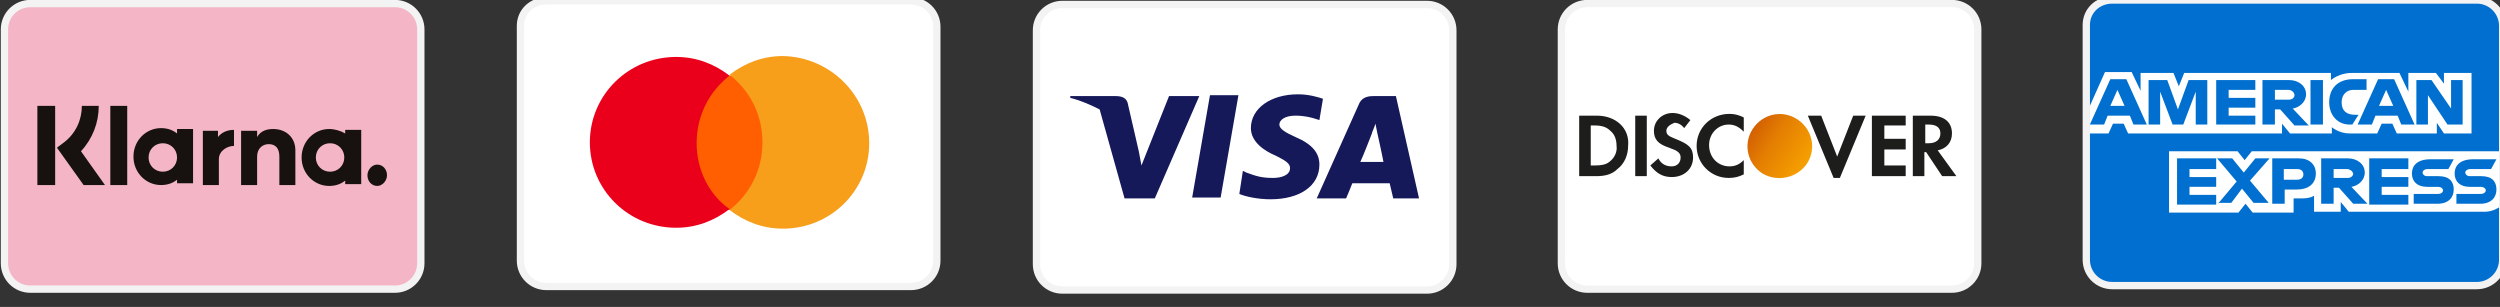
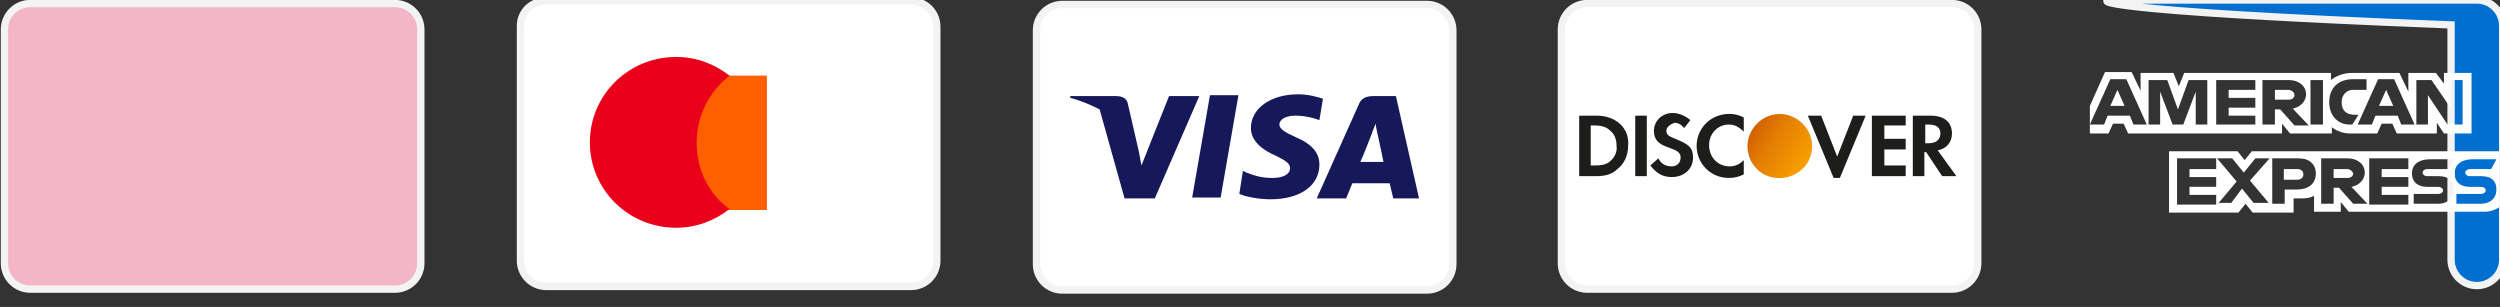
<svg xmlns="http://www.w3.org/2000/svg" version="1.1" id="Layer_1" x="0px" y="0px" viewBox="0 0 281 34.5" style="enable-background:new 0 0 281 34.5;" xml:space="preserve">
  <rect x="0" y="0" width="281" height="34.5" fill="#333333" stroke="none" />
  <style type="text/css">
	.st0{fill:#FFFFFF;stroke:#F3F3F3;stroke-width:0.821;stroke-miterlimit:55.172;}
	.st1{fill-rule:evenodd;clip-rule:evenodd;fill:#1D1D1B;}
	.st2{fill-rule:evenodd;clip-rule:evenodd;fill:url(#SVGID_1_);}
	.st3{fill:#F4B6C7;stroke:#F3F3F3;stroke-width:0.821;stroke-miterlimit:55.172;}
	.st4{fill-rule:evenodd;clip-rule:evenodd;fill:#17120F;}
	.st5{fill:#15195A;}
	.st6{fill-rule:evenodd;clip-rule:evenodd;fill:#15195A;}
	.st7{fill:#FF5F00;}
	.st8{fill:#EB001B;}
	.st9{fill:#F79E1B;}
	.st10{fill:#006FCF;stroke:#F3F3F3;stroke-width:0.821;stroke-miterlimit:55.172;}
	.st11{fill-rule:evenodd;clip-rule:evenodd;fill:#FFFFFF;}
</style>
  <path class="st0" d="M178.4,0.4h41c1.6,0,2.9,1.3,2.9,2.9v26.3c0,1.6-1.3,2.9-2.9,2.9h-41c-1.6,0-2.9-1.3-2.9-2.9V3.3  C175.5,1.7,176.8,0.4,178.4,0.4z" />
  <path class="st1" d="M190.7,16.4c0,2,1.6,3.6,3.6,3.6c0.6,0,1.1-0.1,1.7-0.4V18c-0.5,0.5-1,0.7-1.6,0.7c-1.3,0-2.3-1-2.3-2.4  c0-1.3,1-2.3,2.2-2.3c0.6,0,1.1,0.2,1.7,0.8v-1.6c-0.6-0.3-1.1-0.4-1.6-0.4C192.3,12.8,190.7,14.4,190.7,16.4z M187.3,14.7  c0,0.4,0.2,0.6,1,0.9c1.5,0.6,2,1,2,2.1c0,1.3-1,2.2-2.4,2.2c-1,0-1.7-0.4-2.4-1.3l0.9-0.8c0.3,0.6,0.8,0.9,1.5,0.9c0.6,0,1-0.4,1-1  c0-0.3-0.1-0.5-0.4-0.7c-0.1-0.1-0.4-0.2-0.9-0.4c-1.2-0.4-1.7-0.9-1.7-1.9c0-1.1,0.9-2,2.1-2c0.7,0,1.4,0.3,2,0.8l-0.7,0.9  c-0.3-0.4-0.7-0.6-1.1-0.6C187.7,14,187.3,14.3,187.3,14.7z M183.8,19.8h1.3V13h-1.3V19.8z M181,18.1c-0.4,0.4-1,0.5-1.8,0.5h-0.4  v-4.5h0.4c0.9,0,1.4,0.2,1.8,0.6c0.5,0.4,0.7,1,0.7,1.7C181.8,17,181.5,17.7,181,18.1z M179.5,13h-2v6.8h1.9c1,0,1.8-0.2,2.4-0.8  c0.8-0.6,1.2-1.6,1.2-2.6C183.2,14.4,181.6,13,179.5,13z M204.7,13l1.8,4.6l1.8-4.6h1.4l-2.9,7h-0.7l-2.9-7H204.7z M210.4,19.8h3.8  v-1.2h-2.4v-1.8h2.4v-1.2h-2.4v-1.5h2.4V13h-3.8V19.8z M216.4,16.1h0.4c0.8,0,1.3-0.4,1.3-1.1c0-0.7-0.5-1-1.3-1h-0.4V16.1z M217,13  c1.5,0,2.4,0.7,2.4,2c0,1-0.6,1.7-1.6,1.9l2.1,2.9h-1.6l-1.8-2.7h-0.2v2.7h-1.3V13H217z" />
  <linearGradient id="SVGID_1_" gradientUnits="userSpaceOnUse" x1="15.653" y1="40.089" x2="15.21" y2="40.373" gradientTransform="matrix(13.793 0 0 -13.793 -12.793 571.31)">
    <stop offset="0" style="stop-color:#F6A000" />
    <stop offset="0.624" style="stop-color:#E47E02" />
    <stop offset="1" style="stop-color:#D36002" />
  </linearGradient>
  <path class="st2" d="M203.1,18.4c1.1-1.7,0.6-3.9-1.1-5l0,0c-1.7-1.1-3.9-0.6-5,1.1l0,0c-1.1,1.7-0.6,3.9,1.1,5l0,0  C199.8,20.5,202,20,203.1,18.4z" />
  <path class="st3" d="M3.4,0.4h41c1.6,0,2.9,1.3,2.9,2.9v26.3c0,1.6-1.3,2.9-2.9,2.9h-41c-1.6,0-2.9-1.3-2.9-2.9V3.3  C0.5,1.7,1.8,0.4,3.4,0.4z" />
-   <path class="st4" d="M6.2,20.8h-2v-8.9h2V20.8z M11.1,11.9H9.2c0,1.6-0.7,3.1-2,4.1l-0.8,0.6l3,4.2h2.4l-2.7-3.8  C10.4,15.6,11.1,13.8,11.1,11.9z M14.3,20.8h-1.9v-8.9h1.9V20.8z M19.9,14.6V15c-0.5-0.4-1.1-0.6-1.8-0.6c-1.7,0-3.1,1.4-3.1,3.2  c0,1.8,1.4,3.2,3.1,3.2c0.7,0,1.3-0.2,1.8-0.6v0.4h1.8v-6.1H19.9z M19.9,17.7c0,0.9-0.7,1.6-1.6,1.6s-1.6-0.7-1.6-1.6  s0.7-1.6,1.6-1.6S19.9,16.8,19.9,17.7z M38.8,15v-0.4h1.8v6.1h-1.8v-0.4c-0.5,0.4-1.1,0.6-1.8,0.6c-1.7,0-3.1-1.4-3.1-3.2  c0-1.8,1.4-3.2,3.1-3.2C37.6,14.5,38.3,14.7,38.8,15z M37.1,19.3c0.9,0,1.6-0.7,1.6-1.6s-0.7-1.6-1.6-1.6c-0.9,0-1.6,0.7-1.6,1.6  S36.2,19.3,37.1,19.3z M41.3,19.7c0-0.6,0.5-1.2,1.1-1.2s1.1,0.5,1.1,1.2c0,0.6-0.5,1.2-1.1,1.2S41.3,20.4,41.3,19.7z M30.7,14.5  c-0.7,0-1.4,0.2-1.8,0.9v-0.7h-1.8v6.1h1.8v-3.2c0-0.9,0.6-1.4,1.3-1.4c0.8,0,1.2,0.5,1.2,1.4v3.2h1.8v-3.9  C33.2,15.4,32.1,14.5,30.7,14.5z M24.5,14.6v0.8c0.4-0.5,1-0.8,1.8-0.8v1.8l0,0l0,0l0,0l0,0c-0.7,0-1.7,0.5-1.7,1.5v2.9h-1.8v-6.1  H24.5z" />
  <path class="st0" d="M119.4,0.5h41c1.6,0,2.9,1.3,2.9,2.9v26.3c0,1.6-1.3,2.9-2.9,2.9h-41c-1.6,0-2.9-1.3-2.9-2.9V3.4  C116.5,1.8,117.8,0.5,119.4,0.5z" />
  <path class="st5" d="M137.2,22.2H134l2-11.5h3.2L137.2,22.2z" />
  <path class="st5" d="M148.7,11.1c-0.6-0.2-1.6-0.5-2.8-0.5c-3.1,0-5.3,1.6-5.3,3.8c0,1.6,1.6,2.6,2.8,3.1c1.2,0.6,1.6,0.9,1.6,1.4  c0,0.8-1,1.1-1.9,1.1c-1.3,0-1.9-0.2-3-0.6l-0.4-0.2l-0.4,2.6c0.7,0.3,2.1,0.6,3.5,0.6c3.3,0,5.5-1.5,5.5-3.9c0-1.3-0.8-2.3-2.7-3.1  c-1.1-0.5-1.8-0.9-1.8-1.4c0-0.5,0.6-1,1.8-1c1,0,1.8,0.2,2.4,0.4l0.3,0.1L148.7,11.1L148.7,11.1L148.7,11.1z" />
  <path class="st6" d="M154.4,10.8h2.5l2.6,11.5h-2.9c0,0-0.3-1.3-0.4-1.7H152c-0.1,0.3-0.7,1.7-0.7,1.7H148l4.7-10.5  C153,11,153.6,10.8,154.4,10.8z M154.2,15c0,0-1,2.6-1.3,3.2h2.6c-0.1-0.6-0.7-3.3-0.7-3.3l-0.2-1c-0.1,0.3-0.2,0.6-0.3,0.8  C154.2,14.9,154.2,15,154.2,15z" />
  <path class="st6" d="M120.3,10.8h5.1c0.7,0,1.3,0.2,1.4,1L128,17c0,0,0,0,0,0l0.3,1.6l3.1-7.8h3.4l-5,11.5h-3.4l-2.8-10  c-1-0.5-2.1-1-3.3-1.3L120.3,10.8z" />
  <path class="st0" d="M61.4,0.1h41c1.6,0,2.9,1.3,2.9,2.9v26.3c0,1.6-1.3,2.9-2.9,2.9h-41c-1.6,0-2.9-1.3-2.9-2.9V2.9  C58.5,1.3,59.8,0.1,61.4,0.1z" />
  <path class="st7" d="M86.2,23.6h-8.5V8.5h8.5V23.6z" />
  <path class="st8" d="M78.3,16.1c0-3.1,1.4-5.8,3.7-7.6c-1.7-1.3-3.7-2.1-6-2.1c-5.4,0-9.7,4.3-9.7,9.6c0,5.3,4.3,9.6,9.7,9.6  c2.3,0,4.3-0.8,6-2.1C79.7,21.9,78.3,19.1,78.3,16.1" />
-   <path class="st9" d="M97.7,16.1c0,5.3-4.3,9.6-9.7,9.6c-2.3,0-4.3-0.8-6-2.1c2.3-1.8,3.7-4.5,3.7-7.6c0-3.1-1.4-5.8-3.7-7.6  c1.7-1.3,3.7-2.1,6-2.1C93.3,6.4,97.7,10.7,97.7,16.1" />
-   <path class="st10" d="M237.4,0h41c1.6,0,2.9,1.3,2.9,2.9v26.3c0,1.6-1.3,2.9-2.9,2.9h-41c-1.6,0-2.9-1.3-2.9-2.9V2.8  C234.5,1.2,235.8,0,237.4,0z" />
+   <path class="st10" d="M237.4,0h41c1.6,0,2.9,1.3,2.9,2.9v26.3c0,1.6-1.3,2.9-2.9,2.9c-1.6,0-2.9-1.3-2.9-2.9V2.8  C234.5,1.2,235.8,0,237.4,0z" />
  <path class="st11" d="M243.8,23.8V17h7.7l0.8,1l0.8-1h27.8v6.3c0,0-0.7,0.5-1.6,0.5H264l-0.9-1.1v1.1h-3v-1.8c0,0-0.4,0.3-1.3,0.3  h-1v1.6h-4.6l-0.8-1l-0.8,1H243.8z M234.9,11.9l1.7-3.8h3l1,2.1V8.2h3.7l0.6,1.5l0.6-1.5H262v0.8c0,0,0.9-0.8,2.3-0.8l5.4,0l1,2.1  V8.2h3.1l0.9,1.2V8.2h3.1v6.8h-3.1l-0.8-1.2v1.2h-4.5l-0.5-1.1h-1.2l-0.5,1.1h-3.1c-1.2,0-2-0.7-2-0.7v0.7h-4.7l-0.9-1.1v1.1h-17.3  l-0.5-1.1h-1.2l-0.5,1.1h-2.1V11.9z M234.9,14l2.3-5.1h1.8l2.3,5.1h-1.5l-0.4-1h-2.5l-0.4,1H234.9z M238.8,11.9l-0.8-1.8l-0.8,1.8  H238.8z M241.5,14V9l2.1,0l1.2,3.3l1.2-3.3h2.1V14h-1.3v-3.7l-1.4,3.7h-1.2l-1.4-3.7V14H241.5z M249.1,14V9h4.4v1.1h-3V11h3v1.1h-3  v0.9h3V14H249.1z M254.3,14V9h3c1,0,1.9,0.6,1.9,1.6c0,0.9-0.8,1.5-1.5,1.6l1.8,1.9h-1.6l-1.6-1.8h-0.6V14H254.3z M257.2,10.1h-1.5  v1.1h1.6c0.3,0,0.6-0.2,0.6-0.5C257.9,10.4,257.6,10.1,257.2,10.1z M261.1,14h-1.4V9h1.4V14z M264.4,14h-0.3c-1.4,0-2.3-1.1-2.3-2.5  c0-1.5,0.9-2.6,2.7-2.6h1.5v1.2h-1.5c-0.7,0-1.3,0.5-1.3,1.4c0,1,0.6,1.4,1.5,1.4h0.4L264.4,14z M265,14l2.3-5.1h1.8l2.3,5.1h-1.5  l-0.4-1H267l-0.4,1H265z M269,11.9l-0.8-1.8l-0.8,1.8H269z M271.6,14V9h1.7l2.2,3.2V9h1.3V14h-1.7l-2.2-3.3V14H271.6z M244.7,22.9  v-5.1h4.4V19h-3v0.9h3v1.1h-3v0.9h3v1.1H244.7z M266.3,22.9v-5.1h4.4V19h-3v0.9h3v1.1h-3v0.9h3v1.1H266.3z M249.3,22.9l2.1-2.5  l-2.2-2.6h1.7l1.3,1.6l1.3-1.6h1.6l-2.2,2.5l2.1,2.5h-1.7l-1.3-1.6l-1.2,1.6H249.3z M255.4,22.9v-5.1h3c1.2,0,1.9,0.7,1.9,1.7  c0,1.2-0.9,1.8-2.1,1.8h-1.4v1.6H255.4z M258.2,19h-1.5v1.2h1.5c0.4,0,0.7-0.2,0.7-0.6C258.9,19.2,258.6,19,258.2,19z M260.9,22.9  v-5.1h3c1,0,1.9,0.6,1.9,1.6c0,0.9-0.8,1.5-1.5,1.6l1.8,1.9h-1.6l-1.6-1.8h-0.6v1.8H260.9z M263.8,19h-1.5V20h1.6  c0.3,0,0.6-0.2,0.6-0.5C264.4,19.2,264.1,19,263.8,19z M271.3,22.9v-1.1h2.7c0.4,0,0.6-0.2,0.6-0.4c0-0.2-0.2-0.4-0.6-0.4h-1.2  c-1.1,0-1.7-0.6-1.7-1.5c0-0.8,0.5-1.6,2.1-1.6h2.6l-0.6,1.1h-2.3c-0.4,0-0.6,0.2-0.6,0.4c0,0.2,0.2,0.4,0.5,0.4h1.3  c1.2,0,1.7,0.6,1.7,1.5c0,0.9-0.6,1.6-1.8,1.6H271.3z M276.1,22.9v-1.1h2.7c0.4,0,0.6-0.2,0.6-0.4c0-0.2-0.2-0.4-0.6-0.4h-1.2  c-1.1,0-1.7-0.6-1.7-1.5c0-0.8,0.5-1.6,2.1-1.6h2.6l-0.6,1.1h-2.3c-0.4,0-0.6,0.2-0.6,0.4c0,0.2,0.2,0.4,0.5,0.4h1.3  c1.2,0,1.7,0.6,1.7,1.5c0,0.9-0.6,1.6-1.8,1.6H276.1z" />
</svg>